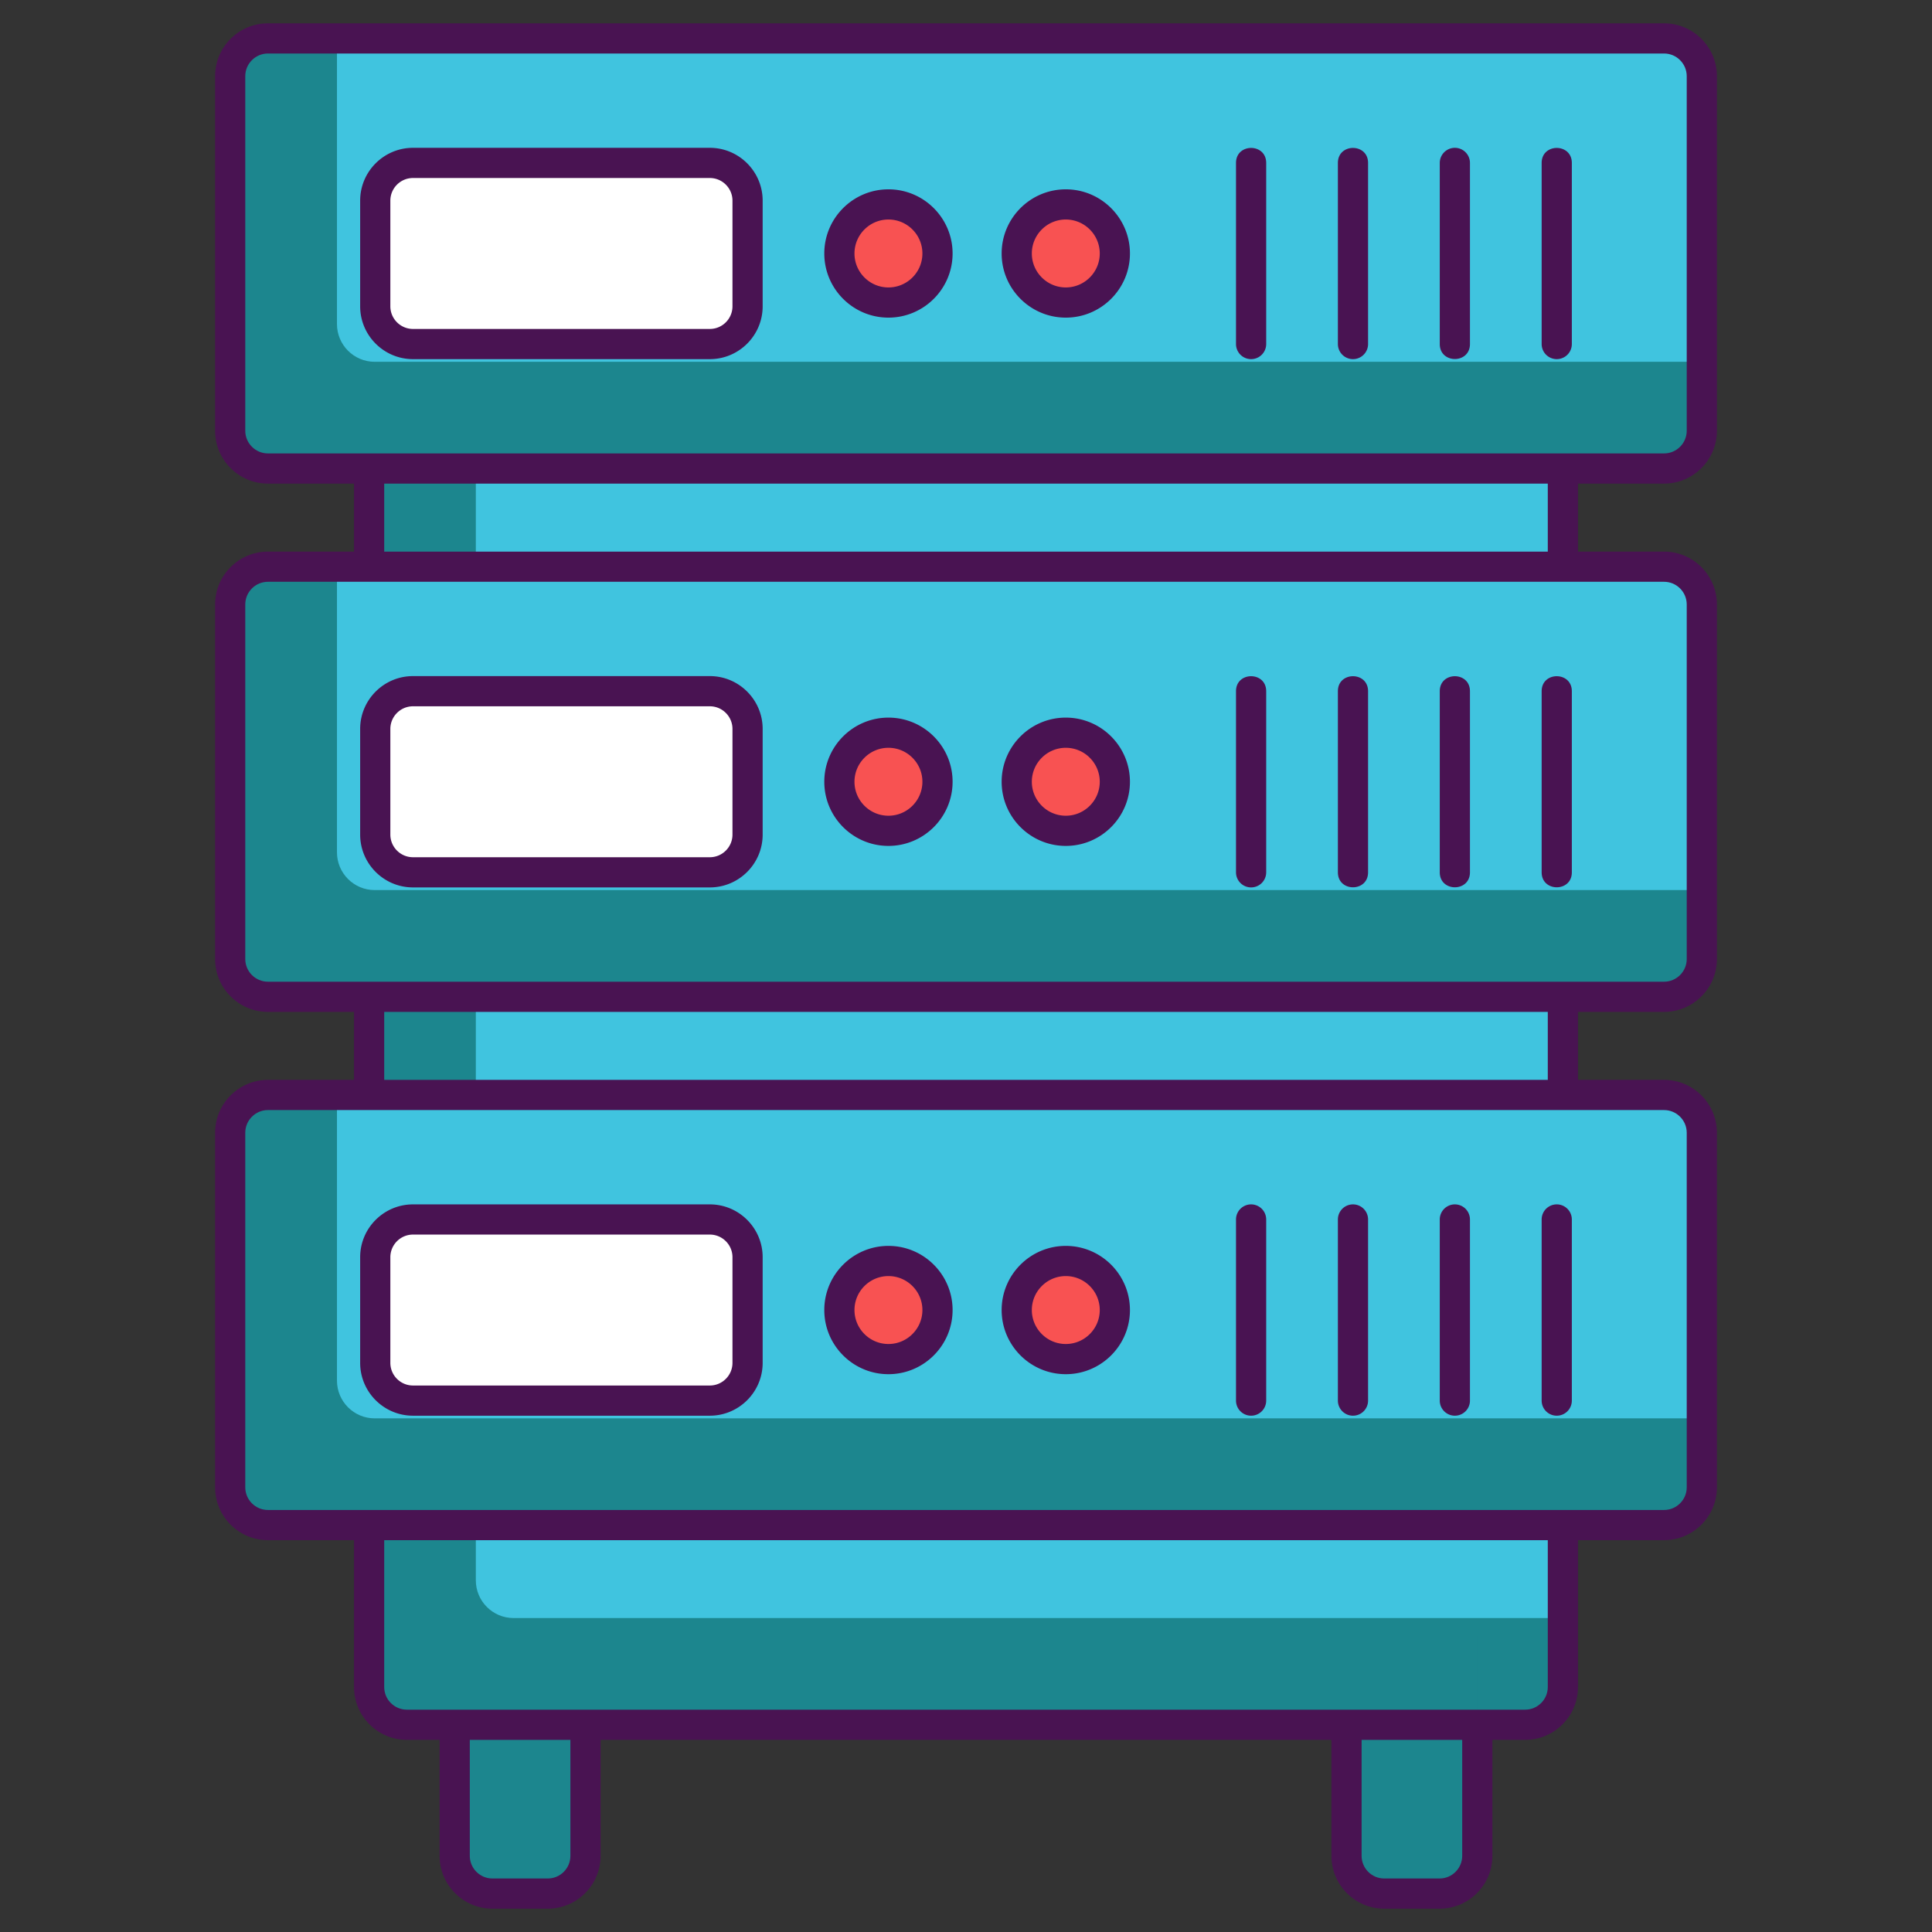
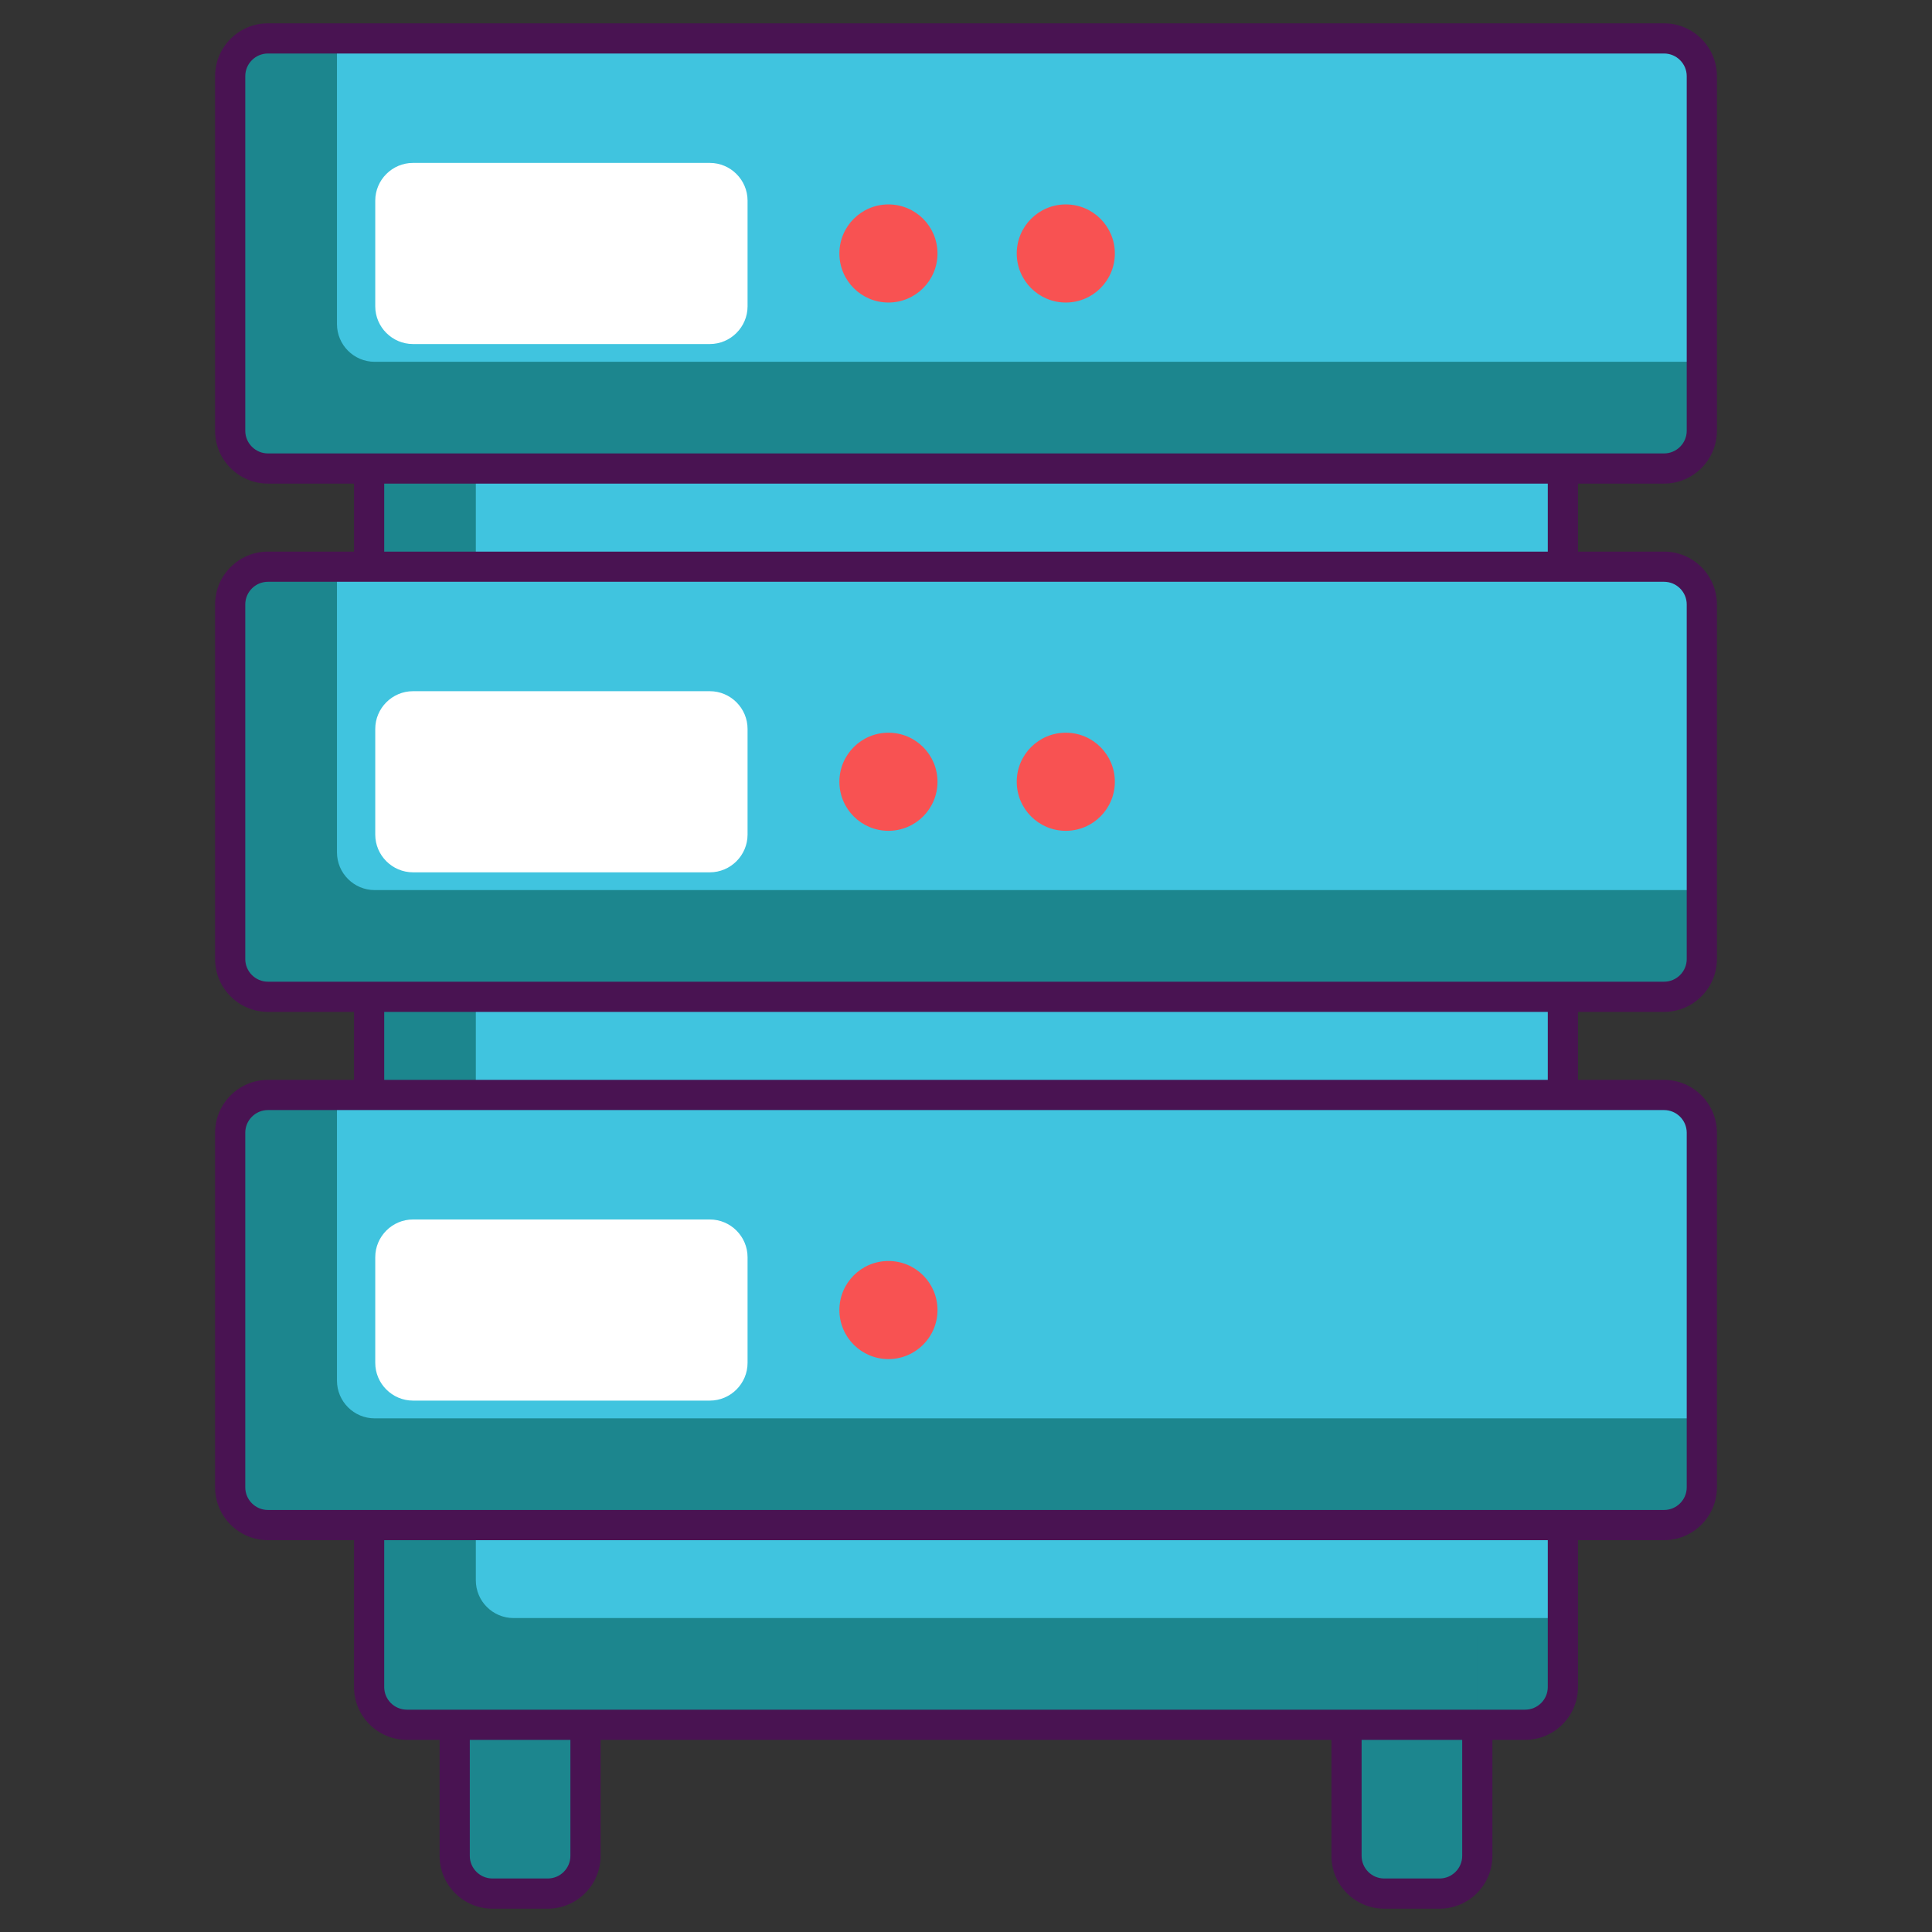
<svg xmlns="http://www.w3.org/2000/svg" viewBox="0 0 256 256">
  <rect x="0" y="0" width="256" height="256" fill="#333333" stroke="none" />
  <path fill="#1c868e" d="M207.09 41.84v181.7c0 2.77-2.24 5-5 5H53.91c-2.76 0-5-2.23-5-5V41.84h158.18z" />
  <path fill="#40c4df" d="M207.09 41.84V214.4H68.05c-2.76 0-5-2.24-5-5V41.84h144.04z" />
  <path fill="#1c868e" d="M225.5 10.09v46.99c0 2.76-2.24 5-5 5h-185c-2.76 0-5-2.24-5-5V10.09c0-2.76 2.24-5 5-5h185c2.76 0 5 2.24 5 5zM225.5 80.09v46.99c0 2.76-2.24 5-5 5h-185c-2.76 0-5-2.24-5-5V80.09c0-2.76 2.24-5 5-5h185c2.76 0 5 2.24 5 5zM225.5 150.09v46.99c0 2.76-2.24 5-5 5h-185c-2.76 0-5-2.24-5-5v-46.99c0-2.76 2.24-5 5-5h185c2.76 0 5 2.24 5 5z" />
-   <path fill="#40c4df" d="M225.5 10.09v37.85H49.65c-2.76 0-5-2.24-5-5V5.09H220.5c2.76 0 5 2.24 5 5zM225.5 80.09v37.85H49.65c-2.76 0-5-2.24-5-5V75.09H220.5c2.76 0 5 2.24 5 5zM225.5 150.09v37.85H49.65c-2.76 0-5-2.24-5-5v-37.85H220.5c2.76 0 5 2.24 5 5z" />
+   <path fill="#40c4df" d="M225.5 10.09v37.85H49.65c-2.76 0-5-2.24-5-5V5.09H220.5c2.76 0 5 2.24 5 5zM225.5 80.09v37.85H49.65c-2.76 0-5-2.24-5-5V75.09H220.5c2.76 0 5 2.24 5 5zM225.5 150.09v37.85H49.65c-2.76 0-5-2.24-5-5v-37.85H220.5z" />
  <path fill="#1c868e" d="M72.583 250.907H65.25a5 5 0 0 1-5-5v-29.175h17.333v29.175a5 5 0 0 1-5 5zM190.75 250.907h-7.333a5 5 0 0 1-5-5v-29.175h17.333v29.175a5 5 0 0 1-5 5z" />
  <path fill="#fff" d="M94.056 45.587H54.723c-2.75 0-5-2.25-5-5v-14c0-2.75 2.25-5 5-5h39.333c2.75 0 5 2.25 5 5v14c0 2.75-2.25 5-5 5z" />
  <circle cx="117.723" cy="33.587" r="6.5" fill="#f85252" />
  <circle cx="141.223" cy="33.587" r="6.5" fill="#f85252" />
  <path fill="#fff" d="M94.056 115.587H54.723c-2.75 0-5-2.25-5-5v-14c0-2.75 2.25-5 5-5h39.333c2.75 0 5 2.25 5 5v14c0 2.75-2.25 5-5 5z" />
  <circle cx="117.723" cy="103.587" r="6.5" fill="#f85252" />
  <circle cx="141.223" cy="103.587" r="6.5" fill="#f85252" />
  <path fill="#fff" d="M94.056 185.587H54.723c-2.75 0-5-2.25-5-5v-14c0-2.75 2.25-5 5-5h39.333c2.75 0 5 2.25 5 5v14c0 2.75-2.25 5-5 5z" />
  <circle cx="117.723" cy="173.587" r="6.5" fill="#f85252" />
-   <circle cx="141.223" cy="173.587" r="6.5" fill="#f85252" />
  <g fill="#491352">
    <path d="M220.5 64.08c3.85 0 7-3.14 7-7V10.09c0-3.86-3.15-7-7-7h-185c-3.85 0-7 3.14-7 7v46.99c0 3.86 3.15 7 7 7h11.41v9.01H35.5c-3.85 0-7 3.14-7 7v46.99c0 3.86 3.15 7 7 7h11.41v9.01H35.5c-3.85 0-7 3.14-7 7v46.99c0 3.86 3.15 7 7 7h11.41v19.46c0 3.86 3.14 7 7 7h4.34v15.37c0 3.86 3.14 7 7 7h7.33c3.86 0 7-3.14 7-7v-15.37h96.84v15.37c0 3.86 3.14 7 7 7h7.33c3.86 0 7-3.14 7-7v-15.37h4.34c3.86 0 7-3.14 7-7v-19.46h11.41c3.85 0 7-3.14 7-7v-46.99c0-3.86-3.15-7-7-7h-11.41v-9.01h11.41c3.85 0 7-3.14 7-7V80.09c0-3.86-3.15-7-7-7h-11.41v-9.01h11.41zM75.58 245.91c0 1.65-1.34 3-3 3h-7.33c-1.65 0-3-1.35-3-3v-15.37h13.33v15.37zm118.17 0c0 1.65-1.35 3-3 3h-7.33c-1.66 0-3-1.35-3-3v-15.37h13.33v15.37zm11.34-22.37c0 1.66-1.35 3-3 3H53.91c-1.65 0-3-1.34-3-3v-19.46h154.18v19.46zm15.41-76.45c1.65 0 3 1.35 3 3v46.99c0 1.65-1.35 3-3 3h-185c-1.65 0-3-1.35-3-3v-46.99c0-1.65 1.35-3 3-3h185zm-169.59-4v-9.01h154.18v9.01H50.91zm169.59-66c1.65 0 3 1.35 3 3v46.99c0 1.65-1.35 3-3 3h-185c-1.65 0-3-1.35-3-3V80.09c0-1.65 1.35-3 3-3h185zm-169.59-4v-9.01h154.18v9.01H50.91zM35.5 60.08c-1.65 0-3-1.35-3-3V10.09c0-1.65 1.35-3 3-3h185c1.65 0 3 1.35 3 3v46.99c0 1.65-1.35 3-3 3h-185z" />
-     <path d="M94.056 19.587H54.723c-3.859 0-7 3.14-7 7v14c0 3.86 3.141 7 7 7h39.333c3.859 0 7-3.14 7-7v-14c0-3.86-3.141-7-7-7zm3 21c0 1.654-1.346 3-3 3H54.723c-1.654 0-3-1.346-3-3v-14c0-1.654 1.346-3 3-3h39.333c1.654 0 3 1.346 3 3v14zM117.723 25.087c-4.687 0-8.5 3.813-8.5 8.5s3.813 8.5 8.5 8.5 8.5-3.813 8.5-8.5-3.814-8.5-8.5-8.5zm0 13c-2.481 0-4.5-2.019-4.5-4.5s2.019-4.5 4.5-4.5 4.5 2.019 4.5 4.5-2.019 4.5-4.5 4.5zM141.223 25.087c-4.687 0-8.5 3.813-8.5 8.5s3.813 8.5 8.5 8.5 8.5-3.813 8.5-8.5-3.814-8.5-8.5-8.5zm0 13c-2.481 0-4.5-2.019-4.5-4.5s2.019-4.5 4.5-4.5 4.5 2.019 4.5 4.5-2.019 4.5-4.5 4.5zM163.777 21.587v24a2 2 0 0 0 4 0v-24c0-2.645-4-2.648-4 0zM177.277 21.587v24a2 2 0 0 0 4 0v-24c0-2.645-4-2.648-4 0zM192.777 19.587a2 2 0 0 0-2 2v24c0 2.644 4 2.648 4 0v-24a2 2 0 0 0-2-2zM204.277 21.587v24a2 2 0 0 0 4 0v-24c0-2.645-4-2.648-4 0zM54.723 117.587h39.333c3.859 0 7-3.14 7-7v-14c0-3.86-3.141-7-7-7H54.723c-3.859 0-7 3.14-7 7v14c0 3.86 3.14 7 7 7zm-3-21c0-1.654 1.346-3 3-3h39.333c1.654 0 3 1.346 3 3v14c0 1.654-1.346 3-3 3H54.723c-1.654 0-3-1.346-3-3v-14zM117.723 112.087c4.687 0 8.5-3.813 8.5-8.5s-3.813-8.5-8.5-8.5-8.5 3.813-8.5 8.5 3.813 8.5 8.5 8.5zm0-13c2.481 0 4.5 2.019 4.5 4.5s-2.019 4.5-4.5 4.5-4.5-2.019-4.5-4.5 2.018-4.5 4.5-4.5zM141.223 112.087c4.687 0 8.5-3.813 8.5-8.5s-3.813-8.5-8.5-8.5-8.5 3.813-8.5 8.5 3.813 8.5 8.5 8.5zm0-13c2.481 0 4.5 2.019 4.5 4.5s-2.019 4.5-4.5 4.5-4.5-2.019-4.5-4.5 2.018-4.5 4.5-4.5zM165.777 117.587a2 2 0 0 0 2-2v-24c0-2.644-4-2.648-4 0v24a2 2 0 0 0 2 2zM181.277 115.587v-24c0-2.644-4-2.648-4 0v24c0 2.644 4 2.648 4 0zM194.777 115.587v-24c0-2.644-4-2.648-4 0v24c0 2.644 4 2.648 4 0zM208.277 115.587v-24c0-2.644-4-2.648-4 0v24c0 2.644 4 2.648 4 0zM54.723 187.587h39.333c3.859 0 7-3.14 7-7v-14c0-3.86-3.141-7-7-7H54.723c-3.859 0-7 3.14-7 7v14c0 3.86 3.14 7 7 7zm-3-21c0-1.654 1.346-3 3-3h39.333c1.654 0 3 1.346 3 3v14c0 1.654-1.346 3-3 3H54.723c-1.654 0-3-1.346-3-3v-14zM117.723 182.087c4.687 0 8.5-3.813 8.5-8.5s-3.813-8.5-8.5-8.5-8.5 3.813-8.5 8.5 3.813 8.5 8.5 8.5zm0-13c2.481 0 4.5 2.019 4.5 4.5s-2.019 4.5-4.5 4.5-4.5-2.019-4.5-4.5 2.018-4.5 4.5-4.5zM141.223 182.087c4.687 0 8.5-3.813 8.5-8.5s-3.813-8.5-8.5-8.5-8.5 3.813-8.5 8.5 3.813 8.5 8.5 8.5zm0-13c2.481 0 4.5 2.019 4.5 4.5s-2.019 4.5-4.5 4.5-4.5-2.019-4.5-4.5 2.018-4.5 4.5-4.5zM165.777 187.587a2 2 0 0 0 2-2v-24a2 2 0 0 0-4 0v24a2 2 0 0 0 2 2zM179.277 187.587a2 2 0 0 0 2-2v-24a2 2 0 0 0-4 0v24a2 2 0 0 0 2 2zM192.777 187.587a2 2 0 0 0 2-2v-24a2 2 0 0 0-4 0v24a2 2 0 0 0 2 2zM206.277 187.587a2 2 0 0 0 2-2v-24a2 2 0 0 0-4 0v24a2 2 0 0 0 2 2z" />
  </g>
</svg>